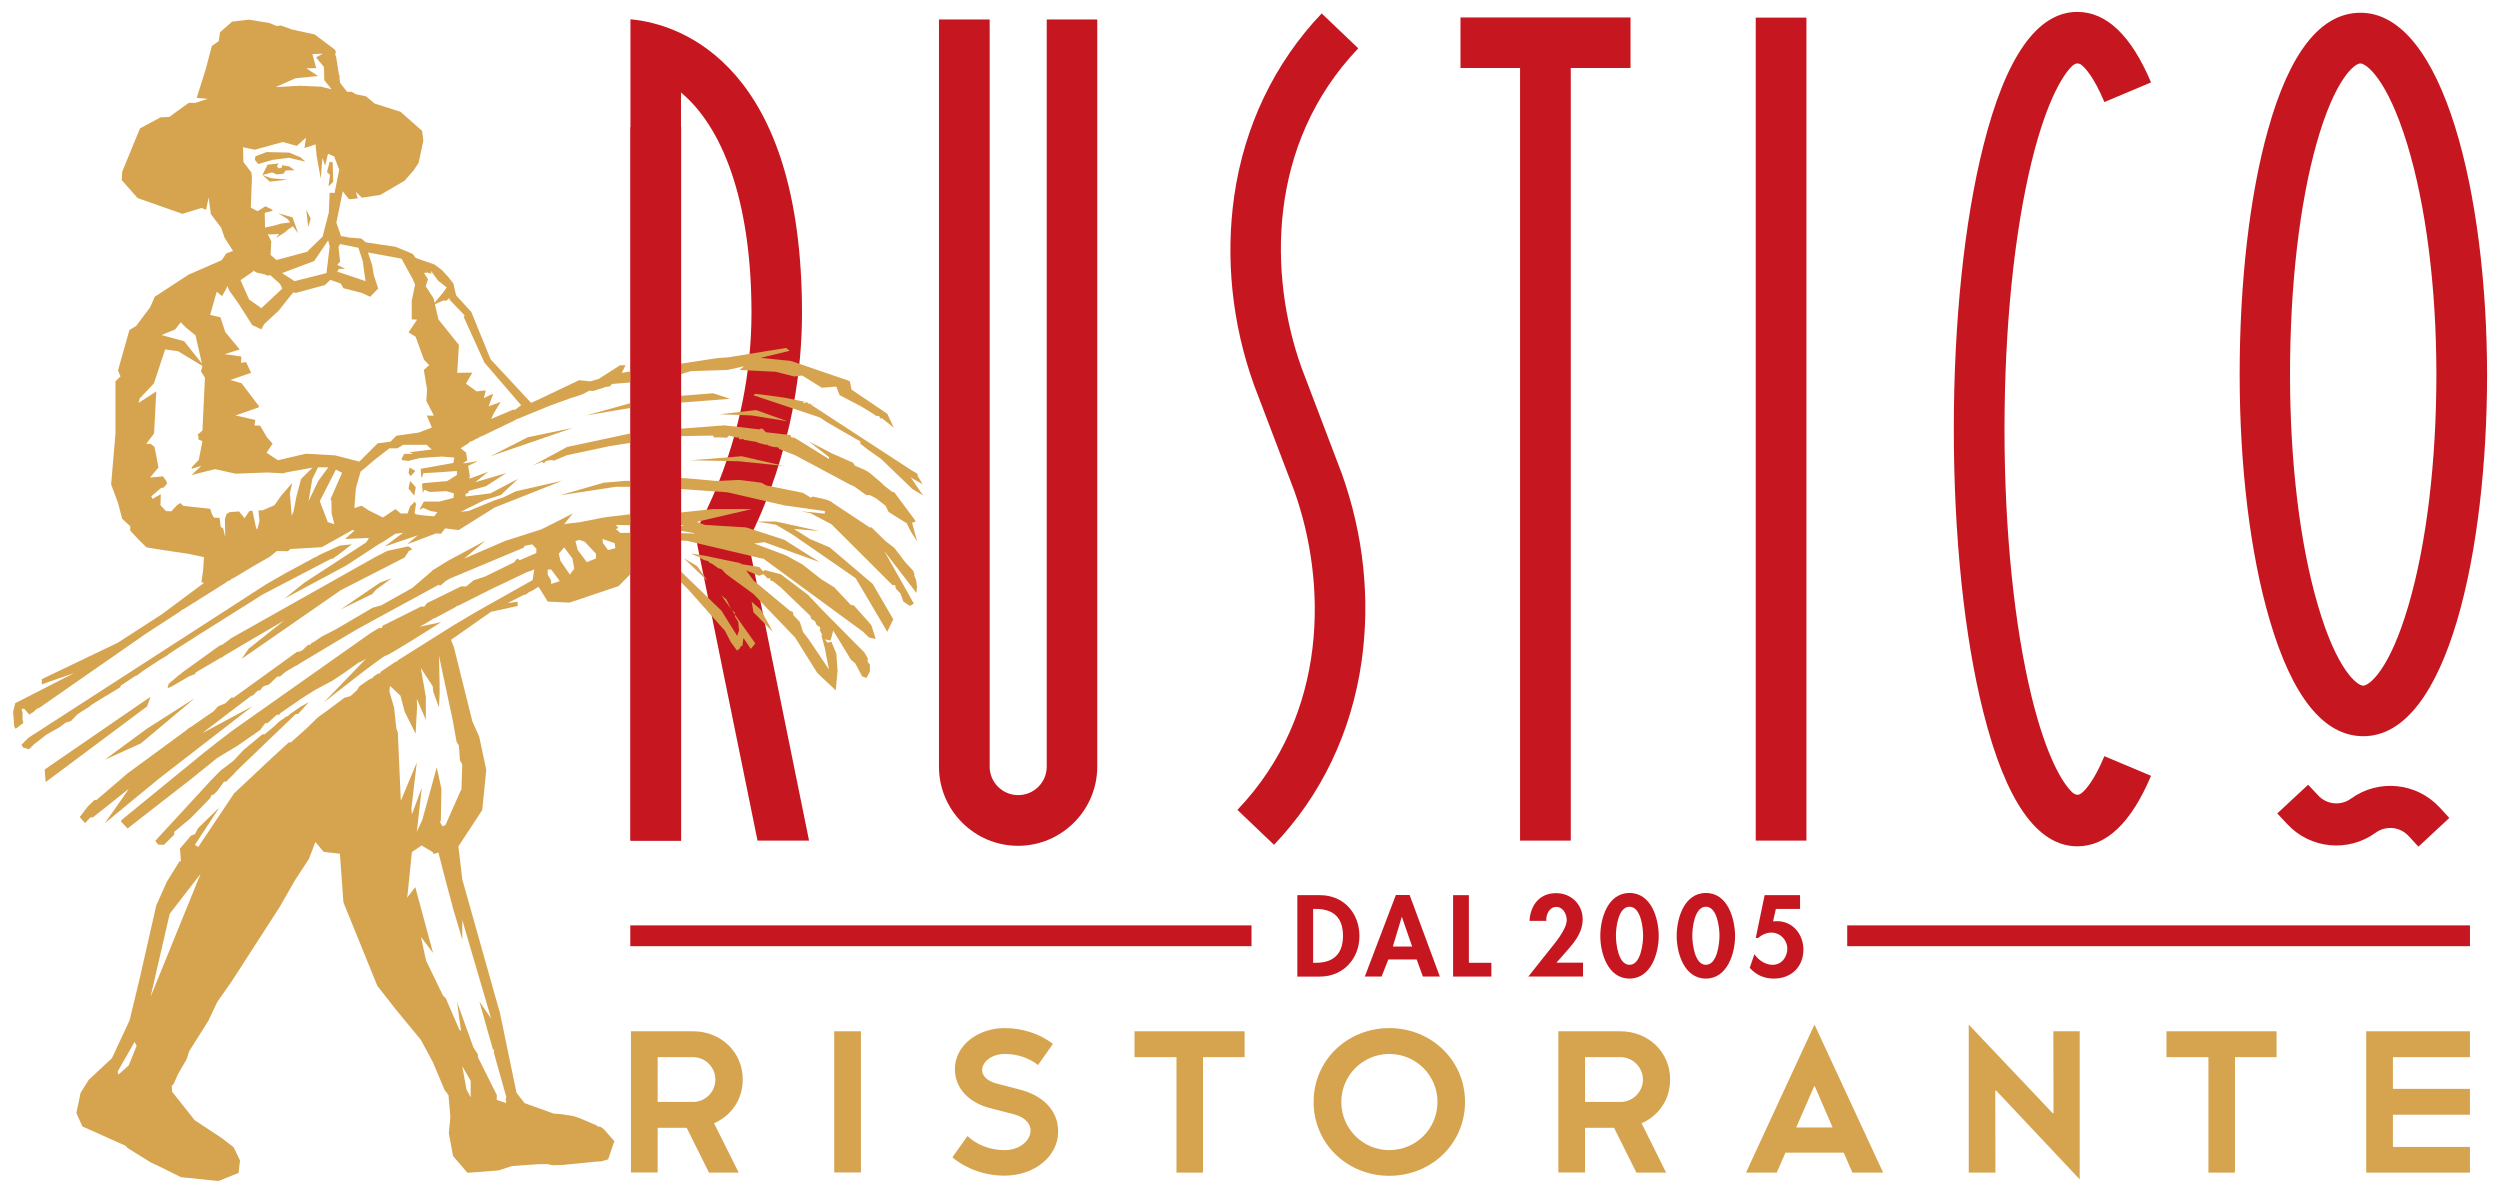
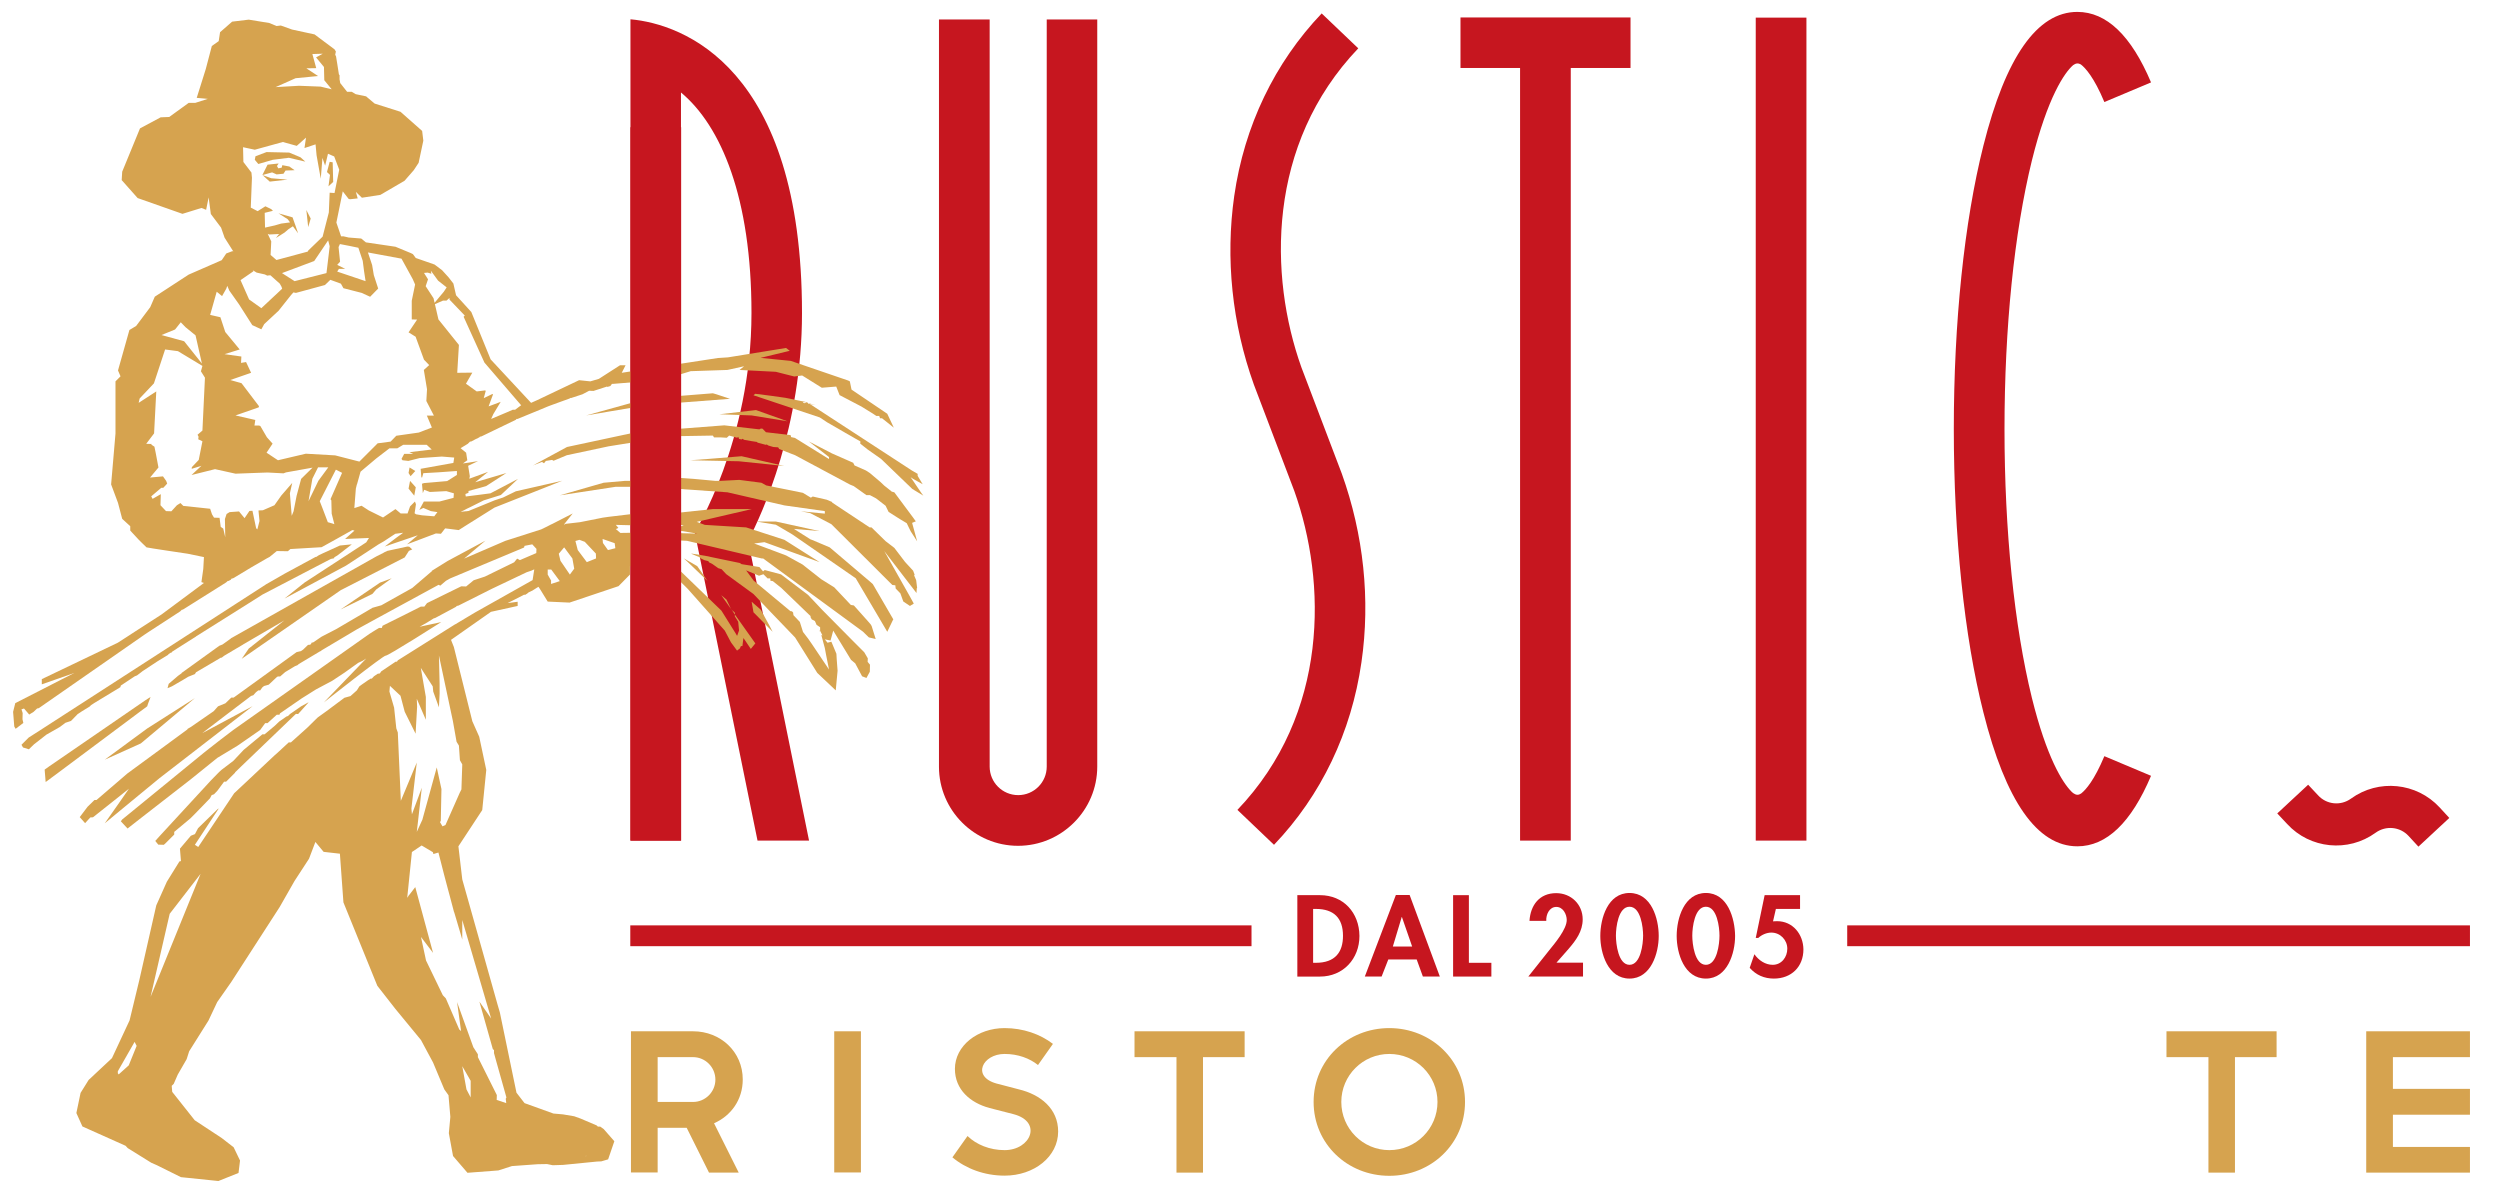
<svg xmlns="http://www.w3.org/2000/svg" version="1.1" id="Layer_1" x="0px" y="0px" viewBox="0 0 14.894 7.106" style="enable-background:new 0 0 14.894 7.106;" xml:space="preserve">
  <title>logo</title>
  <desc>Created with Sketch.</desc>
  <g>
    <path style="fill:#C6161F;" d="M6.065,5.039c0.26,0,0.472-0.212,0.472-0.472V0.116H6.236v4.451c0,0.094-0.076,0.17-0.17,0.17   c-0.094,0-0.17-0.076-0.17-0.17V0.116H5.594v2.225v0.007v0.065v0.009v2.146C5.594,4.827,5.805,5.039,6.065,5.039" />
    <polygon style="fill:#C6161F;" points="9.056,5.008 9.358,5.008 9.358,0.405 9.714,0.405 9.714,0.104 8.701,0.104 8.701,0.405    9.056,0.405  " />
    <rect x="10.46" y="0.105" style="fill:#C6161F;" width="0.302" height="4.903" />
-     <path style="fill:#C6161F;" d="M14.515,2.231c0,0.521-0.059,1.01-0.166,1.375c-0.114,0.391-0.236,0.479-0.27,0.479   c-0.034,0-0.156-0.088-0.27-0.479c-0.107-0.365-0.166-0.853-0.166-1.375c0-0.525,0.056-1.014,0.158-1.376   c0.11-0.39,0.228-0.477,0.261-0.477c0.034,0,0.159,0.088,0.279,0.48C14.453,1.225,14.515,1.713,14.515,2.231 M14.063,0.076   c-0.236,0-0.422,0.234-0.551,0.697c-0.109,0.388-0.169,0.906-0.169,1.458c0,0.549,0.063,1.068,0.178,1.46   c0.135,0.461,0.323,0.695,0.559,0.695c0.506,0,0.737-1.117,0.737-2.155C14.816,1.16,14.558,0.076,14.063,0.076" />
    <path style="fill:#C6161F;" d="M12.376,5.042c0.174,0,0.321-0.141,0.439-0.42l-0.278-0.117c-0.06,0.143-0.11,0.2-0.138,0.222   c-0.006,0.004-0.014,0.008-0.022,0.008c-0.019,0-0.036-0.019-0.036-0.019l0,0c-0.053-0.053-0.148-0.203-0.236-0.559   c-0.105-0.428-0.163-0.996-0.163-1.6c0-0.604,0.058-1.172,0.163-1.6c0.094-0.38,0.196-0.526,0.246-0.569   c0.007-0.005,0.016-0.01,0.026-0.01c0.007,0,0.014,0.003,0.02,0.006c0.027,0.021,0.078,0.076,0.14,0.224l0.278-0.117   c-0.118-0.279-0.265-0.42-0.439-0.42c-0.239,0-0.427,0.268-0.56,0.798c-0.114,0.453-0.176,1.052-0.176,1.687   c0,0.635,0.062,1.235,0.176,1.687C11.949,4.773,12.137,5.042,12.376,5.042" />
    <path style="fill:#C6161F;" d="M7.711,2.925c0.194,0.544,0.207,1.328-0.339,1.9L7.59,5.033c0.281-0.294,0.461-0.67,0.521-1.088   c0.054-0.372,0.013-0.76-0.117-1.123L7.753,2.188c-0.194-0.544-0.207-1.328,0.339-1.9L7.874,0.08   C7.594,0.374,7.413,0.75,7.353,1.168C7.3,1.54,7.34,1.928,7.47,2.291L7.711,2.925z" />
    <path style="fill:#C6161F;" d="M14.153,4.961c0.061-0.044,0.145-0.036,0.196,0.019l0.059,0.064l0.184-0.171L14.534,4.81   c-0.137-0.148-0.364-0.171-0.528-0.052c-0.061,0.044-0.145,0.036-0.196-0.02l-0.059-0.063l-0.184,0.171l0.059,0.063   C13.762,5.057,13.989,5.08,14.153,4.961" />
    <path style="fill:#C6161F;" d="M4.457,3.222C4.541,3.06,4.778,2.545,4.778,1.865c0-1.468-0.712-1.722-1.021-1.75l-0.001,0v4.893   h0.3h0.001V0.551c0.239,0.199,0.42,0.627,0.42,1.314c0,0.762-0.338,1.306-0.338,1.306l0.374,1.837H4.82L4.457,3.222z" />
    <path style="fill:#D6A34F;" d="M4.129,6.565H3.918V6.298h0.211c0.073,0,0.133,0.06,0.133,0.134   C4.262,6.505,4.202,6.565,4.129,6.565 M4.425,6.431c0-0.165-0.132-0.287-0.296-0.287h-0.37v0.841h0.159V6.719h0.173l0.133,0.267   h0.177L4.254,6.692C4.354,6.648,4.425,6.553,4.425,6.431" />
    <rect x="4.97" y="6.144" style="fill:#D6A34F;" width="0.159" height="0.841" />
    <path style="fill:#D6A34F;" d="M6.07,6.49L5.936,6.455C5.787,6.413,5.854,6.279,5.985,6.279c0.08,0,0.149,0.026,0.199,0.066   l0.089-0.126C6.197,6.161,6.096,6.125,5.985,6.125c-0.162,0-0.296,0.106-0.296,0.243c0,0.123,0.091,0.202,0.206,0.233l0.144,0.037   c0.173,0.046,0.102,0.214-0.054,0.214c-0.089,0-0.168-0.033-0.221-0.084l-0.09,0.127c0.08,0.067,0.19,0.109,0.311,0.109   c0.176,0,0.319-0.113,0.319-0.263C6.304,6.605,6.199,6.521,6.07,6.49" />
    <polygon style="fill:#D6A34F;" points="6.759,6.298 7.009,6.298 7.009,6.986 7.167,6.986 7.167,6.298 7.415,6.298 7.415,6.144    6.759,6.144  " />
    <path style="fill:#D6A34F;" d="M8.277,6.852c-0.158,0-0.286-0.128-0.286-0.287c0-0.158,0.128-0.286,0.286-0.286   c0.159,0,0.287,0.128,0.287,0.286C8.564,6.724,8.436,6.852,8.277,6.852 M8.277,6.125c-0.25,0-0.451,0.191-0.451,0.44   c0,0.249,0.201,0.44,0.451,0.44c0.249,0,0.451-0.19,0.451-0.44C8.728,6.316,8.526,6.125,8.277,6.125" />
-     <path style="fill:#D6A34F;" d="M9.654,6.565H9.443V6.298h0.211c0.073,0,0.134,0.06,0.134,0.134   C9.788,6.505,9.727,6.565,9.654,6.565 M9.95,6.431c0-0.165-0.132-0.287-0.296-0.287h-0.37v0.841h0.159V6.719h0.173l0.133,0.267   h0.177L9.78,6.692C9.88,6.648,9.95,6.553,9.95,6.431" />
-     <path style="fill:#D6A34F;" d="M10.918,6.717h-0.217l0.107-0.245h0.004L10.918,6.717z M10.402,6.986h0.183l0.052-0.119h0.347   l0.052,0.119h0.183L10.81,6.104L10.402,6.986z" />
-     <polygon style="fill:#D6A34F;" points="12.234,6.632 12.229,6.632 11.729,6.104 11.729,6.986 11.888,6.986 11.887,6.497    11.892,6.497 12.39,7.026 12.39,6.144 12.233,6.144  " />
    <polygon style="fill:#D6A34F;" points="12.907,6.298 13.157,6.298 13.157,6.986 13.315,6.986 13.315,6.298 13.563,6.298    13.563,6.144 12.907,6.144  " />
    <polygon style="fill:#D6A34F;" points="14.097,6.986 14.715,6.986 14.715,6.833 14.256,6.833 14.256,6.641 14.715,6.641    14.715,6.487 14.256,6.487 14.256,6.298 14.715,6.298 14.715,6.144 14.097,6.144  " />
    <path style="fill:#D6A34F;" d="M4.914,3.861L4.914,3.861l0.007,0.038l0.018,0.09L4.837,3.837L4.814,3.804L4.784,3.765l-0.019-0.06   l-0.038-0.04L4.725,3.649L4.718,3.642L4.709,3.641L4.49,3.459L4.445,3.398l0.077,0.032l0.026-0.009l0.025,0.025l0.016,0L4.59,3.46   l0.014,0.002l0.051,0.041v0L4.818,3.66l0.011,0.01l0,0.007L4.836,3.69l0.019,0.01l0.01,0.023l0.021,0.014L4.886,3.758L4.9,3.786   L4.893,3.783L4.914,3.861L4.914,3.861z M5.17,3.922L5.149,3.886L5.085,3.822L4.897,3.632L4.814,3.544L4.653,3.422L4.556,3.396   l-0.01,0.008L4.524,3.378L4.522,3.378L4.418,3.361L4.407,3.354L4.349,3.342L4.315,3.335L4.2,3.311L4.12,3.298l0,0.002l0.051,0.021   l0.001,0.004l0.024,0.012L4.22,3.343l0.004,0.007l0.02,0.01l0.035,0.025l0.02,0.006L4.326,3.42l0.052,0.038l0.004,0.002l0,0.001   l0.107,0.078v0l0.102,0.107l0.146,0.152l0.132,0.211l0.11,0.104L4.99,3.996L4.985,3.93L4.983,3.895l-0.03-0.072L4.93,3.829   l-0.016-0.02l0.034,0.007l0.016-0.059L5.07,3.931l0.006,0.005l0.019,0.016l0.041,0.077l0.026,0.01l0.02-0.037l0.001-0.042   L5.169,3.943L5.17,3.922z" />
    <polygon style="fill:#D6A34F;" points="4.885,3.763 4.886,3.758 4.882,3.755  " />
    <path style="fill:#D6A34F;" d="M3.921,3.173L3.904,3.179l-0.01-0.006L3.766,3.174l-0.07,0.001L3.669,3.152l0.015-0.007L3.669,3.127   l0.163,0.004l0.212-0.009l0.029,0.011L3.951,3.145l0.203,0.034L3.921,3.173z M3.622,3.277l-0.03-0.042L3.59,3.211l0.072,0.025   l0.004,0.03L3.622,3.277z M3.551,3.327L3.496,3.349L3.442,3.277L3.433,3.242L3.428,3.223l0.024-0.007l0.032,0.012l0.066,0.07   L3.551,3.327z M3.49,3.462l0.002-0.001l0.001,0L3.49,3.462z M3.421,3.388L3.395,3.423L3.339,3.341L3.329,3.299l0.032-0.038   L3.41,3.327L3.421,3.388L3.421,3.388z M3.283,3.479l0-0.021l-0.01-0.017l-0.01-0.018V3.393h0.015h0.006l0.051,0.069L3.283,3.479z    M2.698,4.295L2.72,4.419l0.014,0.023L2.74,4.529l0.014,0.025L2.749,4.703l-0.01,0.02L2.654,4.915L2.636,4.923L2.621,4.897   l0.005-0.005L2.63,4.701L2.602,4.572L2.517,4.881l0,0.001L2.483,4.956l0.006-0.051l0.024-0.212L2.455,4.849L2.454,4.851   L2.451,4.817l0.032-0.274L2.388,4.771L2.37,4.364L2.361,4.339L2.348,4.216L2.32,4.12l0.003-0.034l0.063,0.059L2.411,4.24   l0.065,0.131L2.485,4.21L2.483,4.163l0.054,0.125V4.244V4.152L2.507,3.979l0.071,0.11L2.581,4.12l0.034,0.094l0.004-0.081v-0.06   L2.615,3.905L2.698,4.295z M2.746,5.57l0.008,0.028V5.481l0.172,0.587L2.856,5.967l0.08,0.283l0.007,0.006l0,0.018l0.011,0.04   l0.063,0.224L3.013,6.546l0.003,0.026L2.959,6.553l0.001-0.029L2.847,6.298l0-0.017L2.82,6.239L2.723,5.97l0.024,0.173l-0.011-0.01   l-0.08-0.185L2.638,5.929l-0.1-0.207l-0.03-0.14l0.072,0.095L2.474,5.285L2.437,5.333H2.436L2.434,5.337L2.426,5.349l0.028-0.273   l0.058-0.039l0.067,0.04l0.003,0.011l0.03-0.009l0.034,0.133l0.022,0.083l0.01,0.037l0.027,0.102l0.001,0.001L2.746,5.57z    M2.804,6.538L2.779,6.49L2.754,6.352l0.05,0.087V6.538z M3.494,6.886L3.49,6.889V6.886L3.494,6.886z M0.897,5.939l0.114-0.495   l0.184-0.238L0.897,5.939z M0.767,6.347l-0.06,0.054L0.702,6.394l0-0.012l0.1-0.175l0.012,0.024L0.767,6.347z M5.188,3.721   L5.177,3.708L5.087,3.607L5.069,3.604L4.97,3.499L4.893,3.451L4.781,3.363L4.683,3.309L4.614,3.283L4.493,3.238L4.554,3.23   l0.329,0.119l-0.21-0.133L4.445,3.142L4.199,3.127L4.151,3.109l0.327-0.076H4.246L3.911,3.068L3.76,3.063L3.626,3.079L3.591,3.084   L3.561,3.09L3.455,3.111l-0.087,0.01L3.365,3.125L3.361,3.124l0.001-0.002l0.05-0.063L3.291,3.121L3.282,3.125L3.259,3.137   L3.224,3.154L3.011,3.222L2.765,3.328l0.127-0.107L2.667,3.342L2.572,3.401l0.002,0.001L2.456,3.503L2.272,3.606L2.219,3.621   L2.182,3.643L2.003,3.748L1.916,3.793l-0.05,0.034L1.856,3.829L1.853,3.837L1.847,3.841L1.835,3.842L1.806,3.87L1.793,3.879   L1.767,3.885L1.392,4.156l-0.014,0L1.344,4.189L1.343,4.19L1.299,4.208L1.273,4.237L1.137,4.331L1.118,4.342L1.116,4.346   L0.759,4.608L0.603,4.742L0.575,4.766l-0.012,0l-0.041,0.04L0.475,4.868l0.032,0.036l0.031-0.034l0.016-0.001L0.67,4.777   l0.098-0.078L0.716,4.774L0.624,4.905l0.121-0.1l0.204-0.168l0.556-0.43l-0.3,0.161l0.023-0.018l0.114-0.087l0.154-0.117   l0.013-0.004l0.016-0.018l0.014-0.011l0.011,0l0.013-0.018l0.01-0.008l0.028-0.008L1.65,4.033L1.656,4.03l0.013,0l0.03-0.026   l0.058-0.035l0.015-0.006L1.78,3.956l0.129-0.077l0.003,0l0.003-0.004l0.212-0.126L2.24,3.687l0.373-0.203l0.01,0.005L2.657,3.46   l0.025-0.014l0.44-0.184l0.003-0.01l0.046-0.009L3.196,3.27L3.195,3.295L3.097,3.337L3.081,3.328L3.063,3.35L2.889,3.435   L2.822,3.457L2.777,3.494L2.748,3.493L2.544,3.593L2.528,3.614l-0.021,0L2.41,3.663L2.279,3.728L2.275,3.741l-0.017,0L2.222,3.763   L2.2,3.777L1.391,4.348L1.316,4.405L1.243,4.462L1.214,4.485L0.771,4.847L0.728,4.882L0.72,4.893L0.76,4.936l0.065-0.051   l0.31-0.241l0.16-0.129l0.121-0.073L1.55,4.349l0.03-0.041l0.014,0l0.055-0.05l0.016,0L1.668,4.25l0.129-0.089l0.086-0.054   l0.096-0.051l0,0l0.074-0.049l0.081-0.058L2.16,3.937l0.022-0.014L1.929,4.185c0,0,0.356-0.282,0.369-0.279   c0.012,0.003,0.331-0.2,0.331-0.2L2.5,3.734l0.044-0.025l0.04-0.025l0.008-0.002L2.65,3.651l0.013-0.007l0.054-0.029l0.004-0.005   l0.01-0.002l0.199-0.1l0.208-0.099l0.027-0.009l0.018-0.008l-0.01,0.064L2.83,3.649L2.783,3.677l-0.07,0.042v0l-0.001,0L2.37,3.934   L2.365,3.942l-0.008,0L2.271,4L2.263,4.012L2.25,4.014L2.228,4.029L2.215,4.043l-0.007,0L2.192,4.053L2.156,4.078L2.141,4.089   L2.126,4.113L2.088,4.147l-0.036,0.01L1.942,4.239L1.896,4.272L1.891,4.276l-0.061,0.06L1.733,4.423l-0.013,0L1.653,4.485   L1.637,4.499L1.491,4.636l-0.096,0.09l-0.214,0.32L1.161,5.033l0.142-0.216L1.298,4.819L1.18,4.934L1.162,4.968L1.162,4.969   l-0.025,0.01L1.072,5.056L1.078,5.13L1.069,5.132L0.994,5.253L0.931,5.394L0.83,5.839l-0.058,0.24L0.667,6.304l-0.139,0.13   L0.48,6.511l-0.025,0.12l0.036,0.08l0.257,0.115l0.013,0.014l0.14,0.087l0.034,0.015l0.143,0.071l0.223,0.023l0.12-0.048   l0.009-0.074L1.392,6.835L1.321,6.78L1.16,6.674L1.026,6.505L1.023,6.469l0.012-0.012l0.024-0.055l0.053-0.092l0.015-0.047v0   l0.115-0.183l0.052-0.11L1.378,5.85l0.288-0.446l0.089-0.156l0.086-0.132l0.038-0.1l0.049,0.059l0.097,0.011l0.021,0.29   l0.202,0.497l0.107,0.137l0.153,0.186L2.58,6.33l0.067,0.16l0.025,0.035l0.011,0.129L2.674,6.751l0.025,0.136l0.086,0.1   l0.184-0.014l0.081-0.026l0.153-0.011l0.056-0.001l0.034,0.007l0.062-0.002l0.202-0.02l0.025-0.001l0.041-0.012L3.66,6.799   L3.597,6.727L3.576,6.712l-0.014,0L3.555,6.705L3.459,6.664L3.42,6.65l0,0L3.419,6.65L3.354,6.639L3.297,6.634L3.125,6.572   L3.077,6.51L2.978,6.032L2.964,5.984l-0.21-0.745v0L2.731,5.042l0.142-0.216l0.024-0.239L2.855,4.389L2.814,4.297l-0.11-0.442   L2.687,3.812l0.238-0.167l0.159-0.035V3.585l-0.06,0.008l0.089-0.045l0.011-0.006l0.002,0.002l0.001,0.001l0.006-0.004L3.14,3.537   L3.148,3.53l0.018-0.009l0.001,0l0.004-0.002L3.201,3.5l0.007-0.004L3.22,3.514l0.043,0.07l0.13,0.006l0.292-0.098l0.068-0.069   v-0.05L3.799,3.38l0.035-0.026l0.001-0.007L3.839,3.33l0.096,0.059l0.076,0.046l0.015,0.009L4.038,3.45L4.08,3.491l0.018,0.018   l0.22,0.248l0.037,0.07l0.036,0.049l0.017-0.013l0.006-0.014l0.009,0l0.005-0.041l0.001-0.007l0.007,0.01l0.037,0.055L4.5,3.833   L4.378,3.661l0,0.011l0.02,0.032l0.005,0.052L4.393,3.784L4.391,3.788L4.383,3.774L4.298,3.638l-0.27-0.261L3.987,3.364   L3.984,3.353L3.899,3.342L3.886,3.319L3.863,3.318l-0.01-0.025l0.047-0.008l0.091,0.005L3.966,3.257l0.01-0.03l0.048-0.006l0.026,0   l0.001-0.001l0.042,0.002l0.449,0.106l0.003-0.002l0.596,0.437l0.035,0.034l0.003,0.001l0.038,0.009L5.193,3.73L5.188,3.721z" />
    <polygon style="fill:#D6A34F;" points="3.9,3.173 3.904,3.179 3.904,3.173  " />
    <polygon style="fill:#D6A34F;" points="4.357,3.632 4.359,3.634 4.355,3.628  " />
    <polygon style="fill:#D6A34F;" points="4.355,3.628 4.328,3.572 4.297,3.546  " />
    <polygon style="fill:#D6A34F;" points="4.378,3.661 4.379,3.651 4.36,3.634  " />
    <polygon style="fill:#D6A34F;" points="5.458,3.456 5.446,3.428 5.449,3.424 5.44,3.4 5.392,3.348 5.328,3.264 5.276,3.224    5.192,3.142 5.181,3.142 4.959,2.995 4.956,2.99 4.925,2.977 4.842,2.958 4.831,2.965 4.783,2.936 4.565,2.892 4.536,2.876    4.404,2.859 4.287,2.865 4.263,2.865 4.133,2.853 3.965,2.841 3.942,2.853 3.929,2.846 3.911,2.865 3.901,2.865 3.89,2.854    3.802,2.865 3.721,2.865 3.596,2.876 3.335,2.951 3.669,2.9 3.918,2.9 3.934,2.905 4.334,2.933 4.673,3.011 4.914,3.045    4.914,3.06 4.771,3.046 4.827,3.057 4.953,3.123 5.316,3.485 5.334,3.487 5.336,3.506 5.364,3.535 5.381,3.582 5.381,3.583    5.421,3.61 5.444,3.596 5.421,3.554 5.268,3.283 5.447,3.516 5.46,3.533 5.462,3.503 5.464,3.504 5.459,3.463  " />
    <polygon style="fill:#D6A34F;" points="5.456,3.106 5.441,3.085 5.328,2.933 5.313,2.929 5.268,2.893 5.246,2.872 5.182,2.818    5.159,2.803 5.091,2.773 5.083,2.757 4.956,2.701 4.819,2.63 4.939,2.723 4.939,2.735 4.736,2.609 4.713,2.604 4.711,2.594    4.708,2.592 4.563,2.575 4.543,2.554 4.533,2.553 4.524,2.558 4.315,2.534 3.794,2.574 3.378,2.663 3.175,2.773 3.229,2.752    3.241,2.76 3.252,2.746 3.289,2.74 3.298,2.745 3.377,2.712 3.626,2.659 3.943,2.608 3.946,2.6 4.247,2.595 4.254,2.606    4.282,2.606 4.296,2.606 4.33,2.608 4.344,2.595 4.392,2.608 4.398,2.602 4.403,2.615 4.418,2.618 4.425,2.614 4.432,2.62    4.477,2.628 4.51,2.633 4.513,2.637 4.562,2.65 4.568,2.648 4.577,2.654 4.607,2.663 4.636,2.665 4.642,2.675 4.711,2.702    4.737,2.712 5.064,2.887 5.086,2.896 5.162,2.95 5.183,2.95 5.219,2.969 5.276,3.013 5.294,3.05 5.365,3.095 5.366,3.095    5.367,3.096 5.402,3.117 5.415,3.144 5.426,3.166 5.464,3.225 5.434,3.115  " />
    <polygon style="fill:#D6A34F;" points="4.825,2.407 4.858,2.413 4.816,2.402  " />
    <polygon style="fill:#D6A34F;" points="4.814,2.405 4.815,2.402 4.816,2.402 4.806,2.396 4.795,2.402 4.784,2.4 4.785,2.396    4.805,2.396 4.679,2.37 4.594,2.358 4.594,2.358 4.499,2.346 4.489,2.355 4.884,2.487 4.926,2.515 5.035,2.578 5.096,2.613    5.126,2.63 5.125,2.643 5.168,2.677 5.249,2.734 5.435,2.913 5.501,2.953 5.489,2.937 5.443,2.869 5.425,2.843 5.44,2.853    5.497,2.885 5.467,2.835 5.467,2.823 5.434,2.804 4.825,2.407  " />
    <polygon style="fill:#D6A34F;" points="0.976,5.033 0.986,5.024 1.038,4.972 1.038,4.956 1.135,4.875 1.156,4.854 1.194,4.815    1.251,4.756 1.261,4.737 1.275,4.732 1.295,4.711 1.335,4.657 1.347,4.657 1.4,4.604 1.401,4.601 1.439,4.564 1.439,4.564    1.763,4.253 1.776,4.254 1.838,4.185 1.836,4.185 1.794,4.208 1.729,4.253 1.715,4.266 1.706,4.269 1.663,4.299 1.638,4.323    1.576,4.375 1.563,4.375 1.451,4.468 1.39,4.533 1.319,4.587 1.306,4.599 1.296,4.609 1.257,4.649 0.952,4.98 0.925,5.01    0.943,5.032  " />
    <polygon style="fill:#D6A34F;" points="2.434,2.818 2.446,2.837 2.474,2.806 2.44,2.785  " />
    <polygon style="fill:#D6A34F;" points="2.44,2.88 2.434,2.911 2.468,2.953 2.477,2.903 2.443,2.865  " />
    <polygon style="fill:#D6A34F;" points="1.594,0.981 1.563,1.043 1.621,1.027 1.648,1.039 1.689,1.035 1.701,1.016 1.755,1.014    1.724,0.992 1.682,0.984 1.678,0.999 1.658,1.003 1.65,0.989 1.66,0.974  " />
    <polygon style="fill:#D6A34F;" points="1.522,0.931 1.518,0.952 1.539,0.977 1.625,0.952 1.721,0.94 1.819,0.963 1.79,0.937    1.723,0.909 1.588,0.906  " />
    <polygon style="fill:#D6A34F;" points="1.836,1.353 1.851,1.302 1.825,1.251  " />
    <polygon style="fill:#D6A34F;" points="1.607,1.082 1.713,1.07 1.616,1.062 1.564,1.043  " />
    <polygon style="fill:#D6A34F;" points="1.948,1.025 1.966,1.042 1.957,1.11 1.985,1.084 1.982,0.967 1.964,0.964  " />
    <path style="fill:#D6A34F;" d="M1.113,3.016L1.092,3.014L1.075,2.997L1.054,3.01l0,0l0,0L1.021,3.046L0.989,3.045L0.956,3.01   l0.002-0.066L0.909,2.972L0.901,2.957l0.06-0.051l0.012,0l0.023-0.025L0.99,2.865L0.971,2.838L0.894,2.845l0.05-0.06L0.928,2.7   L0.92,2.661L0.901,2.649l0.003-0.004L0.871,2.644l0.047-0.062l0.013-0.25L0.826,2.4l0.006-0.026l0.085-0.09l0.066-0.2V2.082   l0.077,0.01l0.146,0.088l0,0L1.197,2.212L1.221,2.25L1.206,2.565L1.177,2.59l0.006,0.012L1.181,2.617l0.025,0.012L1.184,2.74   L1.143,2.783L1.142,2.793L1.2,2.775L1.141,2.83l0.14-0.035l0.122,0.027l0.134-0.005l0.057-0.002l0.095,0.005l0.016-0.006l0.001,0   l0.156-0.028L1.794,2.853L1.767,2.954L1.749,3.046L1.738,3.073L1.727,2.939l0.014-0.062L1.676,2.952L1.635,3.01L1.566,3.04   L1.541,3.041L1.54,3.043l0.006,0.061L1.533,3.154L1.526,3.147L1.504,3.043L1.486,3.044L1.457,3.087l-0.033-0.04L1.368,3.051   L1.35,3.062L1.34,3.092l0.002,0.109L1.33,3.149l-0.015-0.01L1.308,3.085L1.275,3.084l-0.012-0.02L1.252,3.031L1.113,3.016z    M1.043,1.963L1.077,1.92l0.028,0.029l0.06,0.049l0.038,0.168L1.097,2.033L0.962,1.996L1.043,1.963z M1.291,1.738l0.032,0.026   l0.025-0.044l0.006-0.017l0.012,0.028l0.058,0.082l0.079,0.124l0.054,0.025l0.017-0.031l0.086-0.08l0.073-0.092l0.015-0.017   l0.015,0.003l0.173-0.047l0.032-0.031L2.031,1.69l0.015,0.027l0.109,0.028l0.05,0.023l0.048-0.049L2.227,1.639l-0.01-0.06   L2.192,1.504l0.2,0.037l0.067,0.122l0.014,0.032l-0.02,0.097l0,0.111l0.032,0.001L2.434,1.98l0.042,0.026l0.05,0.137l0.031,0.032   L2.525,2.204l0.019,0.115l-0.004,0.07l0.045,0.087H2.543l0.03,0.071L2.495,2.577L2.361,2.596L2.327,2.631L2.25,2.641L2.141,2.75   L1.997,2.713l-0.175-0.01L1.656,2.742L1.588,2.697l0.036-0.054L1.59,2.605L1.551,2.538L1.543,2.535l-0.027,0l0.005-0.033   L1.403,2.475l0.138-0.048l0.002-0.007L1.439,2.283L1.372,2.264l0.124-0.043l-0.03-0.064l-0.03,0.005l0.002-0.038l-0.1-0.014   l0.09-0.028L1.342,1.978L1.313,1.89L1.252,1.876L1.291,1.738z M1.51,1.616L1.506,1.61l0.023,0.014l0.049,0.011l0.014,0.007   C1.599,1.641,1.606,1.64,1.613,1.64L1.611,1.64l0.056,0.05l0.01,0.018L1.681,1.72L1.557,1.836L1.484,1.784L1.433,1.669L1.51,1.616z    M1.964,1.467L1.959,1.511L1.945,1.627l-0.19,0.048L1.68,1.627l0.192-0.072l0.083-0.123L1.964,1.467z M1.518,0.892l0.167-0.046   l0.083,0.023l0.055-0.049L1.814,0.882l0.066-0.022l0.006,0.065l0.025,0.14l0.01-0.124l0.016,0.046l0.017-0.071l0.037,0.016   l0.03,0.079L1.993,1.15L1.964,1.148L1.959,1.266L1.922,1.41L1.837,1.492L1.833,1.499l-0.186,0.05l-0.035-0.03l0.004-0.081   L1.595,1.393l0.009,0.004l0.058-0.003l0.002,0.001L1.66,1.397L1.644,1.418l0.052-0.033l0.022-0.019l0.027-0.018L1.776,1.39   L1.759,1.34l0,0L1.757,1.335l-0.014-0.04L1.659,1.271l0.055,0.035l0.014,0.019L1.675,1.332L1.637,1.343L1.579,1.356L1.577,1.268   l0.049-0.012l-0.01-0.01L1.581,1.229L1.535,1.258L1.494,1.237l0.007-0.178L1.498,1.028L1.45,0.965L1.448,0.877L1.518,0.892z    M1.761,0.466l0.134-0.013L1.825,0.407l0.059-0.001L1.861,0.322L1.923,0.32L1.883,0.342L1.93,0.399l0.002,0.079l0.044,0.054   L1.91,0.516L1.782,0.511l-0.14,0.008L1.761,0.466z M2.009,1.578l0.017-0.019L2.017,1.472l0.008-0.018l0.057,0.011l0.053,0.011   l0.026,0.078l0.008,0.062l0.009,0.059L2.009,1.618l0.01-0.016l0.038,0L2.009,1.578z M2.548,1.624L2.57,1.631L2.567,1.613   L2.61,1.672l0.051,0.04L2.644,1.738L2.589,1.804L2.583,1.777L2.536,1.705L2.55,1.664L2.526,1.626L2.548,1.624z M2.678,1.775l0,0.01   l0.091,0.095L2.762,1.887L2.886,2.16l0.215,0.25l0.004,0.004L3.069,2.441l-0.014,0L3.023,2.455L2.926,2.496l0.013-0.029   l0.044-0.073L2.911,2.421l0.026-0.071L2.934,2.347L2.882,2.372l0.012-0.044L2.889,2.326L2.84,2.332L2.776,2.286l0.038-0.066   l-0.09,0.001l0.01-0.166v0L2.612,1.903L2.591,1.812l0.048-0.021l0.021,0L2.678,1.775z M2.723,2.829L2.664,2.866L2.526,2.878   L2.514,2.882l0.005,0.056l0.008-0.02l0.034,0.013l0.098-0.005l0.045,0.013L2.702,2.966L2.618,2.988H2.533H2.525l-0.027,0.05   l0.024-0.012l0.045,0.019l0.039,0.006L2.587,3.076L2.514,3.07L2.479,3.064L2.47,3.058l0.008-0.054L2.472,2.988L2.443,3.017   L2.428,3.059l-0.041,0L2.356,3.033l-0.074,0.05L2.197,3.041L2.154,3.013L2.111,3.027L2.12,2.911l0,0l0.001-0.004l0.005-0.021   l0.001-0.001L2.148,2.81l0.094-0.079l0.078-0.06h0.047L2.402,2.65h0.14l0.03,0.028L2.439,2.694l0.023,0.01L2.408,2.704l-0.016,0.03   l0.006,0.008l0.035,0.004l0.067-0.017L2.632,2.72l0.074,0.006L2.701,2.758L2.506,2.793L2.51,2.841l0.004,0.006l0.008-0.028   L2.61,2.814l0.112-0.008V2.829z M1.969,2.974l0.005,0.007L1.976,3.06l0.016,0.063L1.981,3.119L1.953,3.111L1.921,3.027L1.905,2.986   l0.096-0.188l0.037,0.019L1.969,2.974z M1.838,2.986l0.023-0.134l0.034-0.068h0.061l-0.059,0.08L1.838,2.986z M0.134,4.285   l0.001-0.037L0.128,4.226l0.015-0.005l0.013,0.015l0.018,0.021L0.2,4.241l0.021-0.02l0.01-0.002l0.627-0.436l0.03-0.02l0.186-0.121   l0.01-0.01l0.005,0L1.347,3.47l0.01-0.009l0.005,0l0.014-0.008l0.002-0.005l0.011-0.003l0.047-0.028l0.043-0.026l0.02-0.012   l0.09-0.052l0.017-0.009l0.043-0.035l0.066,0.001l0.015-0.013L1.916,3.26L2.01,3.208l0.089-0.05l0.013,0.003L2.058,3.209   L2.056,3.211l0.045-0.002l0.097-0.004L2.197,3.207L2.182,3.231L1.814,3.471L1.695,3.566L2.061,3.37l0.173-0.113l0.018-0.012   l0.033-0.019l0.032-0.021L2.355,3.18l0.047-0.006l-0.04,0.029L2.292,3.256l0.176-0.06l0.021-0.007L2.483,3.194L2.425,3.243   c0,0,0.134-0.05,0.172-0.065l0.03,0.002l0.021-0.027l0.004-0.005h0.001l0.025,0.003l0.055,0.007l0.036-0.023l0.177-0.111   l0.404-0.16L3.073,2.927L2.997,2.964L2.946,2.981L2.792,3.044L2.778,3.046l-0.004,0L2.747,3.049l-0.002,0   c0.001-0.001,0.002-0.001,0.004-0.002C2.759,3.043,2.77,3.037,2.781,3.031C2.788,3.028,2.794,3.025,2.8,3.022   c0.008-0.004,0.015-0.007,0.022-0.011c0.004-0.002,0.007-0.003,0.01-0.005c0.029-0.014,0.05-0.025,0.05-0.025l0.102-0.032   l0.102-0.096L2.922,2.939l-0.076,0.01L2.79,2.956L2.775,2.958C2.774,2.953,2.772,2.943,2.773,2.943c0,0,0.008-0.003,0.018-0.007   l0-0.011l0.063-0.017l0.042-0.012l0.121-0.078L2.831,2.873l0.077-0.062L2.796,2.852l0.003-0.015l-0.01-0.062l0.059-0.028   L2.793,2.756L2.786,2.757L2.758,2.761l0.026-0.019L2.777,2.697h0L2.756,2.68l-0.012-0.01l0.043-0.026v0l0.015-0.015l0.002,0.003   l0.034-0.018l0.002,0l0.018-0.01l0-0.002L2.868,2.6l0.207-0.1l0.001-0.004l0.007,0l0.134-0.055l0.048-0.02l0.016-0.006L3.322,2.4   l0,0h0l0.072-0.026l0.004-0.004L3.4,2.372l0.07-0.023L3.51,2.328l0.026,0.001l0.009-0.003l0.071-0.023l0.003,0.002L3.636,2.3   l0.009-0.012l0.001-0.001l0.006,0l0.256-0.021l0.019-0.029l0.01-0.002L3.965,2.23l0.004-0.004l0.003,0.003l0.025-0.004l0.005-0.004   l0.009,0.022l0.105-0.032l0.004,0l0.004,0l0.21-0.007l0.099-0.022L4.406,2.204l0.216,0.011l0.11,0.028l0.047-0.006L4.896,2.31   l0.086-0.007l0.02,0.051l0,0l0.13,0.068L5.2,2.464l0.021,0.014l0.017,0l0.005,0.014l0.011,0h0.001l0.07,0.056L5.286,2.465   L5.073,2.321l-0.01-0.049L5.053,2.267L4.711,2.15L4.531,2.132L4.705,2.09L4.683,2.073L4.337,2.129L4.276,2.133L3.704,2.221   l0.023-0.045H3.694L3.568,2.257L3.517,2.272L3.45,2.265L3.2,2.384L3.164,2.4L2.923,2.141L2.808,1.859l-0.091-0.1L2.701,1.689   L2.673,1.653L2.634,1.61L2.589,1.576L2.477,1.537L2.46,1.514L2.448,1.508L2.356,1.47L2.18,1.444L2.152,1.421L2.077,1.415   l-0.03-0.007H2.032L2.004,1.326L2.042,1.14l0.035,0.045l0.008,0.002l0.046-0.005L2.12,1.143l0.036,0.035l0.11-0.017L2.41,1.077   l0.055-0.063v0L2.494,0.97l0.028-0.132L2.515,0.78L2.386,0.666h0L2.232,0.617l0,0L2.182,0.575l0-0.001l-0.001,0L2.119,0.561   L2.096,0.547l-0.028,0L2.027,0.495L2.023,0.473V0.448L2.019,0.443L2.01,0.385L2.002,0.336l-0.005-0.01l0.004-0.019L1.993,0.294   L1.874,0.205L1.74,0.176L1.673,0.152L1.648,0.155L1.604,0.137l-0.122-0.02L1.383,0.129L1.311,0.192L1.303,0.245L1.262,0.274   L1.226,0.411L1.172,0.583l0.066,0.006L1.163,0.613l-0.039,0L1.008,0.697L1.006,0.697L0.957,0.699L0.834,0.765L0.728,1.023   l-0.003,0.05L0.82,1.18l0.267,0.094L1.2,1.239L1.228,1.25l0.015-0.074l0.013,0.099l0.061,0.081l0.021,0.06l0.052,0.082   C1.388,1.498,1.387,1.497,1.385,1.496L1.348,1.51l-0.027,0.04L1.124,1.636L0.923,1.767L0.922,1.768L0.895,1.83L0.811,1.942   l-0.04,0.024L0.703,2.207l0.015,0.035l-0.03,0.03v0.311L0.662,2.886l0.041,0.11l0.025,0.095l0.048,0.044v0.026l0.051,0.055   c0,0,0.043,0.043,0.046,0.045c0.003,0.002,0.246,0.038,0.246,0.038l0.096,0.02L1.211,3.39L1.2,3.468l0.015,0.005L0.962,3.661   L0.827,3.748L0.702,3.829L0.249,4.046v0.031l0.194-0.068l-0.352,0.18L0.078,4.241l0.007,0.087l0.008,0.014l0.046-0.035L0.134,4.285   z" />
    <polygon style="fill:#D6A34F;" points="0.355,4.332 0.39,4.306 0.423,4.295 0.463,4.254 0.489,4.237 0.536,4.208 0.531,4.211    0.536,4.208 0.541,4.202 0.562,4.188 0.717,4.094 0.72,4.084 0.803,4.029 0.816,4.024 0.85,3.998 0.941,3.938 1.002,3.901    1.003,3.898 1.016,3.889 1.022,3.888 1.025,3.883 1.059,3.861 1.163,3.795 1.166,3.794 1.167,3.792 1.482,3.594 1.564,3.542    1.564,3.542 1.913,3.36 1.916,3.359 1.917,3.358 1.971,3.33 1.99,3.326 1.99,3.326 1.992,3.32 2.009,3.31 2.096,3.243 2.025,3.25    1.922,3.297 1.899,3.308 1.884,3.318 1.88,3.318 1.697,3.417 1.587,3.48 0.232,4.355 0.171,4.394 0.128,4.437 0.137,4.453    0.172,4.464 0.203,4.434 0.257,4.392 0.276,4.377  " />
    <polygon style="fill:#D6A34F;" points="2.436,3.282 2.456,3.273 2.438,3.257 2.427,3.256 2.307,3.282 2.306,3.283 2.286,3.292    2.286,3.293 2.242,3.315 1.377,3.802 1.374,3.805 1.325,3.84 1.307,3.847 1.082,4.009 1.082,4.011 1.061,4.026 1.005,4.074    0.998,4.1 1.024,4.089 1.093,4.049 1.121,4.032 1.161,4.016 1.168,4.005 1.316,3.918 1.321,3.918 1.335,3.907 1.387,3.876    1.448,3.84 1.449,3.839 1.694,3.696 1.482,3.864 1.44,3.925 2.03,3.516 2.411,3.321  " />
    <polygon style="fill:#D6A34F;" points="4.046,2.359 3.785,2.397 3.752,2.403 3.492,2.475 3.645,2.449 3.86,2.413 3.917,2.409    4.349,2.376 4.268,2.349 4.247,2.343  " />
    <path style="fill:#D6A34F;" d="M5.182,3.464L5.15,3.437L4.943,3.261L4.839,3.217L4.828,3.213L4.73,3.151l0.152,0.013L4.622,3.107   H4.504l0.118,0.019c0,0,0.092,0.054,0.097,0.057l0.379,0.262l0.131,0.222l0.057,0.097L5.31,3.714l0.008-0.017l0.004-0.007   l-0.122-0.21L5.182,3.464z" />
    <polygon style="fill:#D6A34F;" points="0.835,4.239 0.877,4.208 0.881,4.195 0.897,4.152 0.866,4.172 0.294,4.565 0.266,4.585    0.272,4.659 0.349,4.602 0.819,4.251  " />
    <polygon style="fill:#D6A34F;" points="4.221,2.734 4.112,2.742 4.255,2.745 4.401,2.748 4.672,2.776 4.418,2.718  " />
-     <polygon style="fill:#D6A34F;" points="2.922,2.718 3.413,2.549 3.144,2.605  " />
    <polygon style="fill:#D6A34F;" points="0.624,4.526 0.839,4.429 1.161,4.159 0.877,4.34  " />
    <polygon style="fill:#D6A34F;" points="4.489,3.648 4.509,3.668 4.603,3.764 4.584,3.727 4.532,3.632 4.478,3.585  " />
    <polygon style="fill:#D6A34F;" points="4.095,3.346 4.167,3.415 4.215,3.461 4.193,3.429 4.154,3.373 4.092,3.337 4.073,3.326  " />
    <polygon style="fill:#D6A34F;" points="2.219,3.538 2.241,3.512 2.334,3.445 2.264,3.471 2.029,3.631  " />
    <polygon style="fill:#D6A34F;" points="4.286,2.468 4.478,2.475 4.692,2.51 4.504,2.443  " />
    <rect x="3.756" y="0.758" style="fill:#C6161F;" width="0.302" height="4.25" />
    <rect x="3.755" y="5.513" style="fill:#C6161F;" width="3.701" height="0.124" />
    <rect x="11.005" y="5.513" style="fill:#C6161F;" width="3.71" height="0.124" />
    <path style="fill:#C6161F;" d="M9.345,5.653c0.044-0.051,0.084-0.105,0.084-0.176c0-0.089-0.069-0.156-0.158-0.156   c-0.1,0-0.153,0.072-0.159,0.165h0.1C9.21,5.449,9.23,5.403,9.272,5.403c0.04,0,0.062,0.044,0.062,0.078   c0,0.055-0.071,0.139-0.105,0.181L9.105,5.818h0.326V5.735H9.273L9.345,5.653z" />
    <path style="fill:#C6161F;" d="M9.708,5.748c-0.067,0-0.081-0.125-0.081-0.174c0-0.049,0.014-0.172,0.081-0.172   c0.067,0,0.081,0.123,0.081,0.172C9.789,5.623,9.775,5.748,9.708,5.748 M9.708,5.32c-0.13,0-0.174,0.152-0.174,0.256   c0,0.103,0.045,0.254,0.174,0.254c0.128,0,0.174-0.151,0.174-0.254C9.882,5.472,9.838,5.32,9.708,5.32" />
    <path style="fill:#C6161F;" d="M10.163,5.748c-0.067,0-0.081-0.125-0.081-0.174c0-0.049,0.014-0.172,0.081-0.172   c0.067,0,0.081,0.123,0.081,0.172C10.244,5.623,10.23,5.748,10.163,5.748 M10.163,5.32c-0.13,0-0.174,0.152-0.174,0.256   c0,0.103,0.045,0.254,0.174,0.254c0.128,0,0.174-0.151,0.174-0.254C10.336,5.472,10.293,5.32,10.163,5.32" />
    <path style="fill:#C6161F;" d="M10.587,5.488l-0.024,0.001l0.017-0.074h0.144V5.333h-0.211L10.46,5.588h0.015   c0.02-0.019,0.05-0.032,0.078-0.032c0.053,0,0.095,0.044,0.095,0.096c0,0.05-0.034,0.096-0.087,0.096   c-0.044,0-0.084-0.027-0.109-0.063l-0.028,0.081c0.038,0.043,0.087,0.064,0.144,0.064c0.104,0,0.176-0.07,0.176-0.174   C10.743,5.566,10.681,5.488,10.587,5.488" />
    <path style="fill:#C6161F;" d="M7.839,5.736H7.823V5.415h0.016c0.108,0,0.162,0.055,0.162,0.16   C8.001,5.672,7.955,5.736,7.839,5.736 M7.864,5.333H7.729v0.485h0.135c0.138,0,0.235-0.106,0.235-0.242   C8.098,5.438,8.004,5.333,7.864,5.333" />
    <path style="fill:#C6161F;" d="M8.298,5.639l0.053-0.176h0.001l0.061,0.176H8.298z M8.398,5.332H8.316L8.131,5.818h0.1l0.04-0.102   h0.169l0.037,0.102h0.101L8.398,5.332z" />
    <polygon style="fill:#C6161F;" points="8.751,5.333 8.657,5.333 8.657,5.818 8.885,5.818 8.885,5.736 8.751,5.736  " />
  </g>
</svg>